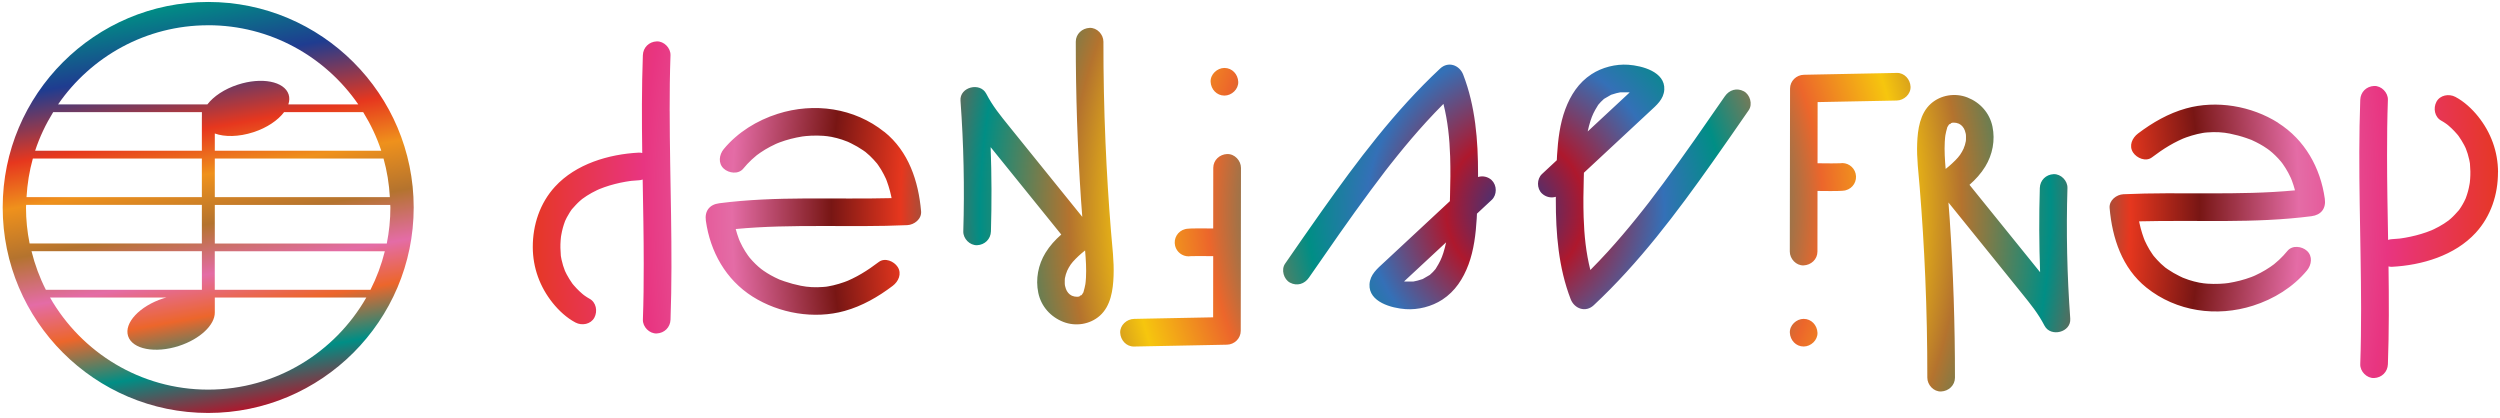
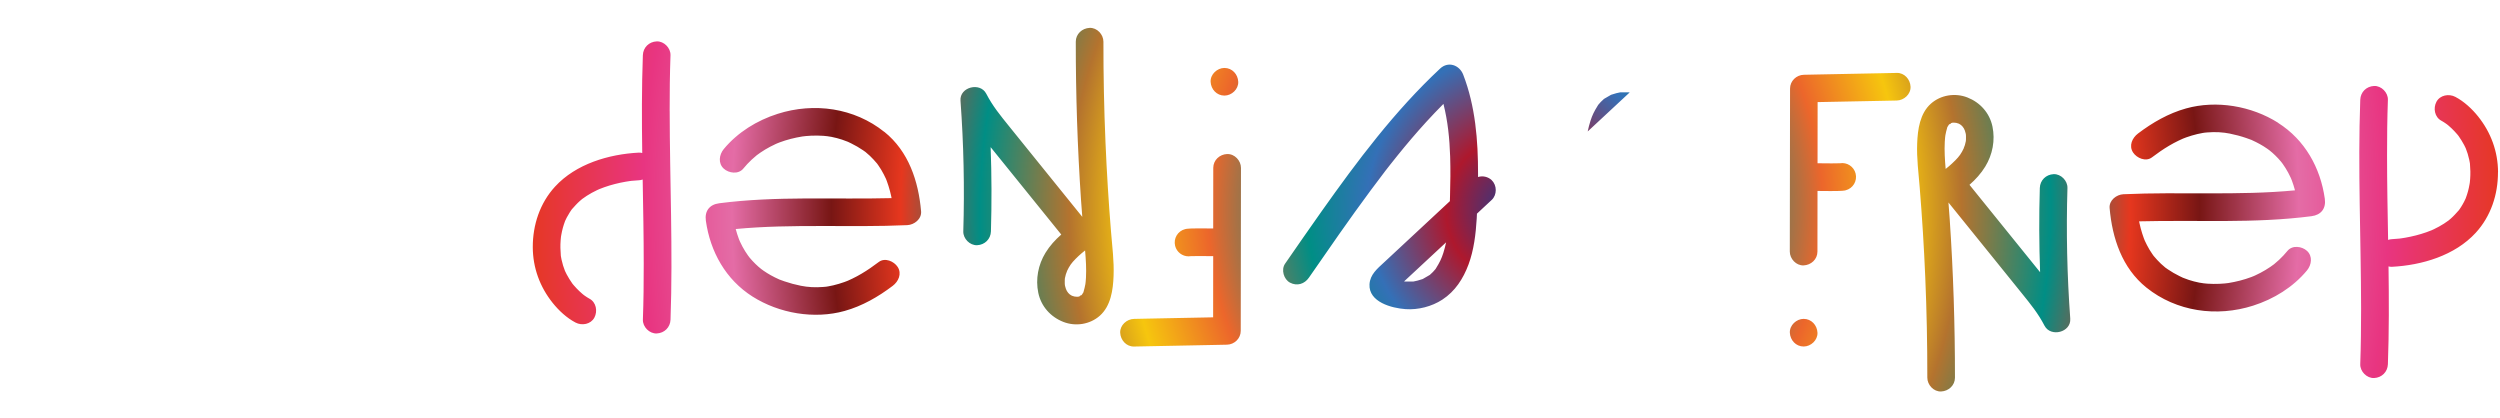
<svg xmlns="http://www.w3.org/2000/svg" id="Ebene_1" data-name="Ebene 1" viewBox="0 0 714.48 119.51">
  <defs>
    <style>
      .cls-1 {
        fill: url(#Unbenannter_Verlauf_182);
      }

      .cls-1, .cls-2, .cls-3 {
        stroke-width: 0px;
      }

      .cls-2 {
        fill: url(#Unbenannter_Verlauf_93);
      }

      .cls-3 {
        fill: #1d1d1b;
      }
    </style>
    <radialGradient id="Unbenannter_Verlauf_182" data-name="Unbenannter Verlauf 182" cx="433.09" cy="59.94" fx="433.09" fy="59.94" r="283.36" gradientTransform="translate(1.03 -10.34) rotate(.88) scale(1 1.06)" gradientUnits="userSpaceOnUse">
      <stop offset="0" stop-color="#1f3c90" />
      <stop offset=".07" stop-color="#ae182d" />
      <stop offset=".15" stop-color="#3470b7" />
      <stop offset=".21" stop-color="#008e85" />
      <stop offset=".31" stop-color="#ec662b" />
      <stop offset=".39" stop-color="#f6c60e" />
      <stop offset=".45" stop-color="#b4732e" />
      <stop offset=".54" stop-color="#008e85" />
      <stop offset=".62" stop-color="#e6371e" />
      <stop offset=".69" stop-color="#781614" />
      <stop offset=".79" stop-color="#e46ca6" />
      <stop offset=".88" stop-color="#e83581" />
      <stop offset="1" stop-color="#e6371e" />
    </radialGradient>
    <linearGradient id="Unbenannter_Verlauf_93" data-name="Unbenannter Verlauf 93" x1="69.7" y1="117.13" x2="49.3" y2="1.44" gradientUnits="userSpaceOnUse">
      <stop offset="0" stop-color="#ae182d" />
      <stop offset=".12" stop-color="#008e85" />
      <stop offset=".24" stop-color="#ec662b" />
      <stop offset=".34" stop-color="#e46ca6" />
      <stop offset=".46" stop-color="#b4732e" />
      <stop offset=".58" stop-color="#ef911c" />
      <stop offset=".69" stop-color="#e6371e" />
      <stop offset=".85" stop-color="#1f3c90" />
      <stop offset="1" stop-color="#008e85" />
    </linearGradient>
  </defs>
-   <path class="cls-1" d="m704.68,42.43s.03.09.05.13c-.01-.04-.03-.09-.05-.15,0,0,0,0,0,.01Zm9.22,6.78c.02,6.37-2.03,12.6-6.36,17.32-5.98,6.51-15.36,9.27-23.95,9.72-.34.02-.66-.03-.97-.11.13,9.32.16,18.64-.18,27.95-.08,2.21-1.75,3.85-3.95,3.95-2.08.09-4.02-1.88-3.95-3.95.19-5.31.24-10.61.24-15.92-.02-19.88-.96-39.77-.24-59.65.08-2.21,1.75-3.85,3.95-3.95,2.08-.09,4.02,1.88,3.95,3.95-.19,5.31-.25,10.61-.24,15.92,0,8.04.16,16.08.3,24.12.35-.11.72-.2,1.09-.21.69-.04,1.38-.09,2.07-.16.17-.02.34-.04.5-.06.42-.07.84-.13,1.26-.2,2.04-.36,4.07-.87,6.03-1.56.48-.17.94-.37,1.42-.54.01,0,.01,0,.03-.01.23-.1.45-.21.68-.31.99-.47,1.96-1,2.88-1.59.46-.3.91-.61,1.36-.94.02-.02.02-.02.04-.04.2-.17.4-.34.6-.51.83-.73,1.53-1.55,2.27-2.36.05-.07.11-.14.16-.22.16-.23.31-.46.46-.69.3-.48.59-.96.85-1.47.15-.3.28-.62.44-.91.02-.05.04-.1.06-.15.23-.62.44-1.25.62-1.9.19-.68.33-1.36.45-2.05.03-.16.05-.31.08-.47.04-.36.08-.72.1-1.08.11-1.42.07-2.83-.05-4.25,0-.03,0-.05,0-.07-.01-.09-.03-.18-.04-.27-.05-.3-.11-.59-.17-.89-.12-.57-.27-1.13-.44-1.69-.15-.48-.33-.95-.5-1.42.07.17.05.09-.05-.13-.02-.05-.03-.09-.05-.14.02.05.03.09.05.13-.02-.05-.04-.1-.07-.15-.13-.27-.26-.54-.4-.81-.47-.89-1-1.73-1.58-2.56,0,0-.04-.06-.08-.11-.11-.13-.21-.26-.32-.39-.26-.31-.54-.62-.82-.91-.52-.55-1.07-1.07-1.64-1.56-.08-.07-.28-.23-.44-.36-.12-.09-.25-.19-.32-.23-.42-.29-.85-.58-1.3-.82-1.95-1.03-2.38-3.58-1.42-5.4,1.03-1.94,3.57-2.38,5.4-1.42,2.5,1.31,4.78,3.43,6.53,5.62,3.65,4.56,5.66,10.03,5.68,15.9Zm-11.43-10.52c-.06-.08-.12-.16-.12-.16,0,0,.05.07.12.16Zm3.4,8.09c-.02-.21-.02-.15,0,0h0Zm-54.78-11.68c-7.63-4.83-17.63-6.54-26.34-4.11-5.02,1.4-9.6,4.04-13.73,7.17-1.64,1.24-2.67,3.46-1.42,5.4,1.05,1.62,3.64,2.75,5.4,1.42,1.58-1.19,3.2-2.33,4.9-3.33.87-.52,1.77-1,2.68-1.44.42-.2.84-.4,1.26-.58.05-.02.09-.03.15-.06.29-.11.58-.22.87-.33,1.01-.36,2.05-.67,3.09-.92.5-.12,1.01-.22,1.52-.31.18-.03.37-.06.56-.09.08,0,.74-.07.76-.07,2.39-.2,4.52-.06,6.47.33,1.59.32,3.17.74,4.71,1.27.41.14.81.29,1.21.44.11.04.18.07.23.08.04.02.09.04.15.07.78.36,1.55.73,2.3,1.15.71.4,1.4.82,2.07,1.29.22.15.44.32.66.48,0,.01.66.54.82.68.59.52,1.15,1.07,1.68,1.64.27.29.53.59.79.9.13.15.25.31.38.47-.62-.75.03.05.12.18.58.81,1.1,1.66,1.58,2.54.26.48.5.97.73,1.47.02.04.08.17.12.28.07.17.18.45.2.5.34.91.63,1.84.88,2.78-16.29,1.55-32.69.37-49.03,1.11-1.99.09-4.14,1.74-3.95,3.95.75,8.6,3.55,17.14,10.52,22.73,8.58,6.88,20.08,8.48,30.47,5.17,5.92-1.88,11.44-5.27,15.42-10.08,1.31-1.59,1.67-4.05,0-5.58-1.45-1.33-4.18-1.7-5.58,0-.75.91-1.55,1.78-2.42,2.58-.43.4-.87.77-1.32,1.15-.05.05-.08.07-.12.1-.02.01-.02.01-.04.03-.32.24-.65.48-.99.71-.9.62-1.84,1.18-2.81,1.69-.51.27-1.02.52-1.54.76-.09.04-.32.14-.43.19-.23.09-.45.18-.68.27-2.12.8-4.32,1.35-6.56,1.71-.12,0-.83.1-1.03.12-.49.04-.98.08-1.46.1-1.17.05-2.34.04-3.51-.04-.4-.03-.8-.07-1.2-.12.14,0-.9-.14-1.11-.18-1.01-.2-2.02-.46-2.99-.78-.51-.17-1.02-.37-1.52-.56-.1-.04-.17-.06-.23-.09-.06-.03-.13-.07-.24-.12-.22-.11-.45-.21-.67-.32-1.16-.57-2.28-1.21-3.34-1.94-.18-.13-.36-.26-.54-.38-.06-.04-.08-.06-.12-.08-.03-.03-.05-.05-.11-.09-.4-.34-.8-.68-1.19-1.04-.74-.69-1.4-1.44-2.05-2.2-.02-.03-.03-.03-.05-.05-.02-.03-.02-.03-.04-.07-.11-.16-.22-.31-.33-.47-.27-.39-.52-.78-.77-1.18-.52-.86-.96-1.75-1.39-2.66.02.06.04.11.08.19-.03-.07-.05-.13-.08-.2h0c-.07-.16-.19-.47-.09-.24-.06-.14-.11-.28-.17-.42-.17-.45-.32-.9-.46-1.35-.3-.96-.56-1.93-.77-2.91-.04-.18-.07-.37-.11-.55,16.43-.43,32.91.66,49.26-1.47,2.78-.36,4.2-2.22,3.81-5-1.24-8.84-5.7-16.83-13.33-21.66Zm-38.14,33.61c-.04-.11-.08-.19-.1-.24.03.08.06.16.09.24,0,0,0,0,0,0Zm-21.29,22.37c.29,3.9-5.6,5.39-7.36,1.99-1.83-3.54-4.03-6.2-6.42-9.17-2.56-3.17-5.12-6.34-7.68-9.51-4.45-5.51-8.9-11.01-13.35-16.52.12,1.59.26,3.18.36,4.78,1.02,15.07,1.51,30.17,1.5,45.28,0,2.21-1.81,3.85-3.95,3.95-2.13.1-3.95-1.88-3.95-3.95.01-9.58-.18-19.16-.59-28.74-.36-8.52-.89-17.03-1.58-25.53-.34-4.21-.9-8.46-.73-12.69.15-3.96.78-8.57,3.94-11.36,2.81-2.49,6.92-3.12,10.41-1.76,3.65,1.42,6.37,4.45,7.17,8.33.81,3.92.03,8-2.06,11.42-1.22,2-2.78,3.7-4.51,5.22,4.41,5.46,8.82,10.91,13.23,16.37,2.32,2.87,4.63,5.73,6.95,8.6-.29-8.02-.32-16.05-.08-24.07.07-2.21,1.76-3.85,3.95-3.95,2.09-.09,4.01,1.88,3.95,3.95-.38,12.46-.11,24.93.8,37.36Zm-31.95-55.78c-.1-.04-.15-.05,0,0h0Zm-1.73-.24c-.53,0-.23.02,0,0h0Zm.78,10.82c1.24-1.27,1.69-1.89,2.54-3.64-.34.7.21-.62.25-.78.1-.36.18-.72.26-1.08.01-.06.02-.09.02-.14.01-.15.03-.31.03-.46.01-.31.02-.61,0-.92,0-.15-.02-.3-.03-.45-.01-.05-.03-.14-.06-.3-.08-.26-.15-.52-.23-.79-.03-.03-.23-.54-.28-.62-.04-.08-.32-.43-.39-.55-.2-.18-.46-.41-.44-.43-.17-.1-.35-.21-.51-.32-.03-.02-.07-.04-.11-.06-.23-.08-.47-.16-.71-.22-.26-.07-1.14-.06-.19-.06-.29,0-.58,0-.87,0-.18.05-.35.1-.53.15.38-.08-.44.42-.31.22-.12.13-.25.26-.27.26-.09.14-.17.29-.26.43-.06.09-.1.15-.14.2-.01.06-.03.14-.06.25-.2.7-.38,1.39-.5,2.1-.02.15-.07.57-.08.66-.04.39-.06.79-.09,1.19-.14,2.58.03,5.17.25,7.75.07-.05.11-.08.13-.09.28-.22.55-.44.82-.67.6-.51,1.18-1.05,1.73-1.61Zm-16.68-25.04c-7.73.15-15.47.31-23.2.46-1.12.02-2.23.04-3.35.07-2.14.04-3.95,1.77-3.95,3.95-.02,15.53-.04,31.05-.07,46.58,0,2.07,1.82,4.04,3.95,3.95,2.14-.1,3.95-1.73,3.95-3.95,0-5.78.02-11.55.02-17.33,1.52.02,2.75.03,3.73.03,3.45,0,3.93-.12,4.29-.21,2.12-.53,3.4-2.67,2.87-4.79-.5-2.01-2.47-3.28-4.47-2.94-.74.05-3.47.04-6.41,0,0-5.83.02-11.65.02-17.48,6.42-.13,12.84-.25,19.26-.38,1.12-.02,2.23-.04,3.35-.07,2.06-.04,4.04-1.79,3.95-3.95-.09-2.1-1.74-3.99-3.95-3.95Zm-26.61,70.29c-2.07,0-4.04,1.82-3.95,3.95.1,2.14,1.73,3.95,3.95,3.95,2.07,0,4.04-1.82,3.95-3.95-.1-2.14-1.73-3.95-3.95-3.95Zm-353.97-13.67c-.02-.06-.04-.11-.06-.15.02.04.03.09.05.13,0,0,0,0,0,.02Zm29.89-45.76c.02,19.88.95,39.77.24,59.65-.08,2.21-1.75,3.85-3.95,3.95-2.08.09-4.02-1.88-3.95-3.95.19-5.31.25-10.61.24-15.92,0-8.04-.16-16.08-.3-24.12-.35.11-.72.2-1.09.21-.69.04-1.38.09-2.07.16-.17.02-.34.04-.5.06-.42.07-.84.13-1.26.2-2.05.36-4.07.87-6.03,1.56-.48.17-.94.37-1.42.54-.01,0-.01,0-.03.01-.23.1-.45.21-.68.31-.99.47-1.96,1-2.88,1.59-.46.3-.91.61-1.36.94-.02.02-.02.02-.04.04-.2.17-.4.34-.6.51-.83.73-1.53,1.55-2.27,2.36-.05.07-.11.14-.16.22-.16.23-.31.46-.46.69-.3.47-.59.96-.85,1.46-.15.3-.28.62-.44.91-.02.05-.04.1-.06.15-.23.62-.44,1.25-.62,1.9-.18.68-.33,1.36-.45,2.05-.03.16-.05.31-.08.47-.04.36-.08.72-.1,1.07-.11,1.42-.07,2.83.05,4.25,0,.03,0,.05,0,.07.01.09.03.18.04.27.05.3.11.59.17.89.12.57.27,1.13.44,1.69.15.48.33.95.5,1.42-.07-.17-.05-.09.05.13.02.05.03.09.05.14-.02-.05-.03-.09-.04-.12.02.05.04.1.07.15.13.27.26.54.4.81.47.89,1,1.73,1.58,2.56,0,0,.04.06.08.11.11.13.21.26.32.39.26.31.54.62.82.91.52.55,1.07,1.07,1.64,1.56.08.07.28.23.44.36.12.09.25.19.32.23.42.29.85.58,1.3.82,1.95,1.03,2.38,3.58,1.42,5.4-1.03,1.94-3.57,2.38-5.4,1.42-2.5-1.31-4.78-3.43-6.53-5.62-3.65-4.56-5.66-10.03-5.68-15.9-.02-6.37,2.03-12.6,6.36-17.32,5.98-6.51,15.36-9.27,23.95-9.72.34-.02.66.03.97.11-.13-9.32-.16-18.63.18-27.95.08-2.21,1.75-3.85,3.95-3.95,2.08-.09,4.02,1.88,3.95,3.95-.19,5.31-.25,10.61-.24,15.92Zm-27.69,49.48c.06.08.12.16.12.16,0,0-.05-.07-.12-.16Zm-3.4-8.09c.02.21.02.15,0,0h0Zm92.43-35.39c-8.58-6.88-20.08-8.48-30.47-5.17-5.92,1.88-11.44,5.27-15.42,10.08-1.31,1.59-1.67,4.05,0,5.58,1.45,1.33,4.18,1.7,5.58,0,.75-.91,1.55-1.78,2.42-2.58.43-.4.87-.77,1.32-1.15.06-.05.08-.07.12-.1.02-.01.02-.01.04-.03.32-.24.65-.48.99-.71.9-.62,1.84-1.18,2.81-1.69.51-.27,1.02-.52,1.54-.76.09-.04.32-.14.43-.19.23-.09.45-.18.68-.27,2.12-.8,4.32-1.35,6.56-1.71.12,0,.83-.1,1.03-.12.49-.04.98-.08,1.46-.1,1.17-.05,2.34-.04,3.51.04.4.03.8.07,1.2.12-.14,0,.9.14,1.11.18,1.01.2,2.02.46,2.99.78.51.17,1.02.36,1.52.56.1.04.17.06.23.09.06.03.13.07.24.12.22.11.45.21.67.32,1.16.57,2.28,1.21,3.34,1.94.18.13.36.26.54.38.06.04.08.06.12.08.03.03.05.05.11.09.4.34.8.68,1.19,1.04.74.69,1.4,1.44,2.05,2.2.02.03.03.03.05.05.02.03.02.03.04.07.11.16.22.31.33.47.27.39.52.78.77,1.18.52.86.96,1.75,1.39,2.66-.02-.06-.04-.12-.08-.19.03.07.05.13.08.2,0,0,0,0,0,0,.07.15.18.47.09.23.06.14.11.28.16.42.17.45.32.9.46,1.35.3.96.56,1.93.77,2.91.04.18.07.37.1.55-16.43.43-32.91-.66-49.26,1.47-2.78.36-4.2,2.22-3.81,5,1.24,8.84,5.7,16.83,13.33,21.66,7.63,4.83,17.63,6.54,26.34,4.11,5.02-1.4,9.6-4.04,13.73-7.17,1.64-1.24,2.67-3.46,1.42-5.4-1.05-1.62-3.64-2.75-5.4-1.42-1.58,1.19-3.2,2.33-4.9,3.33-.87.52-1.77,1-2.68,1.44-.42.2-.84.4-1.26.58-.05.02-.09.03-.15.06-.29.11-.58.22-.87.33-1.01.36-2.05.67-3.09.92-.5.12-1.01.22-1.52.31-.18.03-.37.06-.56.09-.08,0-.74.07-.76.07-2.39.2-4.52.06-6.47-.33-1.59-.32-3.17-.74-4.71-1.27-.41-.14-.81-.29-1.21-.44-.1-.04-.18-.07-.23-.08-.04-.02-.09-.04-.15-.07-.78-.35-1.55-.73-2.3-1.15-.71-.4-1.4-.82-2.07-1.29-.22-.15-.44-.32-.66-.48,0-.01-.66-.54-.82-.68-.59-.52-1.15-1.07-1.68-1.64-.27-.29-.53-.59-.79-.9-.13-.15-.25-.31-.38-.47.62.75-.03-.05-.12-.18-.58-.81-1.1-1.66-1.58-2.54-.26-.48-.5-.97-.73-1.47-.02-.04-.08-.17-.12-.28-.07-.17-.18-.45-.2-.5-.34-.91-.63-1.84-.88-2.78,16.29-1.55,32.69-.37,49.03-1.11,1.99-.09,4.14-1.74,3.95-3.95-.75-8.6-3.55-17.14-10.52-22.73Zm.49,13.45c.04.11.08.19.1.24-.03-.08-.06-.16-.09-.24,0,0,0,0,0,0Zm64.3,15.04c.34,4.21.9,8.46.73,12.69-.15,3.96-.78,8.57-3.94,11.36-2.81,2.49-6.92,3.12-10.41,1.76-3.64-1.42-6.37-4.45-7.17-8.33-.81-3.92-.03-8,2.06-11.42,1.22-2,2.78-3.7,4.51-5.22-4.41-5.46-8.82-10.91-13.23-16.37-2.32-2.87-4.63-5.73-6.95-8.6.29,8.02.32,16.05.08,24.07-.07,2.21-1.76,3.85-3.95,3.95-2.09.09-4.01-1.88-3.95-3.95.38-12.46.11-24.93-.8-37.36-.29-3.9,5.6-5.39,7.36-1.99,1.83,3.54,4.03,6.2,6.42,9.17,2.56,3.17,5.12,6.34,7.68,9.51,4.45,5.51,8.9,11.01,13.35,16.52-.12-1.59-.26-3.18-.36-4.78-1.02-15.07-1.51-30.17-1.5-45.28,0-2.21,1.81-3.85,3.95-3.95,2.13-.1,3.95,1.88,3.95,3.95-.01,9.58.18,19.16.59,28.74.36,8.52.89,17.03,1.58,25.53Zm-11.06,18.37c.1.04.15.05,0,0h0Zm1.73.24c.53,0,.23-.02,0,0h0Zm1.89-13.19c-.07.05-.11.08-.13.09-.28.22-.55.44-.82.67-.6.51-1.18,1.05-1.73,1.61-1.24,1.27-1.69,1.89-2.54,3.64.34-.7-.21.62-.25.78-.1.36-.18.72-.26,1.08-.01.06-.02.09-.02.14-.01.15-.03.31-.03.46-.01.31-.02.61,0,.92,0,.15.02.3.03.45.01.05.03.14.06.3.08.26.15.52.23.79.03.03.23.54.28.62.04.08.32.43.39.55.2.18.46.41.44.43.17.11.35.21.51.32.03.02.07.04.11.06.23.08.47.16.71.22.26.07,1.14.06.19.06.29,0,.58,0,.87,0,.18-.05.35-.1.53-.15-.38.08.44-.42.31-.21.12-.13.25-.26.27-.26.09-.14.17-.29.26-.43.06-.09.1-.15.14-.2.01-.06.03-.14.06-.25.2-.7.38-1.39.5-2.1.02-.15.07-.57.08-.66.04-.39.06-.79.09-1.19.14-2.58-.03-5.17-.25-7.75Zm40.61-27.59c-2.14.1-3.94,1.73-3.95,3.95,0,5.78-.02,11.55-.02,17.33-6.88-.1-7.55.06-8.01.18-2.12.53-3.4,2.67-2.87,4.79.45,1.79,2.06,2.99,3.83,2.99.21,0,.43-.02.64-.05.74-.05,3.47-.04,6.41,0,0,5.83-.02,11.65-.02,17.48-6.42.13-12.84.25-19.26.38-1.12.02-2.23.04-3.35.07-2.06.04-4.04,1.79-3.95,3.95.09,2.1,1.74,3.99,3.95,3.95,7.73-.15,15.47-.31,23.2-.46,1.12-.02,2.23-.04,3.35-.07,2.14-.04,3.95-1.77,3.95-3.95.02-15.53.04-31.05.07-46.58,0-2.07-1.82-4.04-3.95-3.95Zm75.64,7.52c1.53,1.41,1.52,4.17,0,5.58-1.41,1.31-2.82,2.63-4.23,3.94-.03.48-.04.95-.07,1.43-.27,4.42-.8,8.95-2.35,13.12-1.51,4.05-3.82,7.64-7.48,10.03-3.02,1.97-6.91,2.96-10.51,2.71-3.95-.28-10.57-2.01-10.3-7.09.15-2.79,2.25-4.5,4.14-6.25,1.68-1.56,3.36-3.13,5.05-4.7,4.59-4.27,9.19-8.55,13.78-12.82.01-.48.03-.95.04-1.42.11-3.76.16-7.53.04-11.3-.17-5.24-.68-10.15-1.92-15.08-1.71,1.72-3.38,3.48-5.02,5.27-2.8,3.08-5.5,6.25-8.11,9.49-.71.87-1.4,1.75-2.1,2.63-.31.4-.62.79-.93,1.19-.16.2-.31.4-.47.6-.04.05-.05.06-.07.09-.04.05-.07.1-.13.18-1.35,1.77-2.69,3.54-4.01,5.33-6.05,8.17-11.83,16.53-17.61,24.89-1.26,1.82-3.39,2.48-5.4,1.42-1.79-.94-2.59-3.7-1.42-5.4,3.45-4.99,6.91-9.98,10.42-14.94,10.23-14.45,20.92-28.72,33.9-40.84,2.32-2.17,5.53-1.02,6.6,1.74,3.48,9.01,4.26,18.82,4.24,28.4,0,.28,0,.56,0,.85,1.34-.41,2.82-.11,3.95.93Zm-13.06,17.73c-2.38,2.21-4.75,4.42-7.13,6.63-1.56,1.45-3.12,2.91-4.69,4.36-.06.05-.11.1-.17.15.03,0,.05.01.08.02.05.01.09.02.13.03.05,0,.11,0,.19,0,.69,0,1.37,0,2.06,0,.07,0,.13,0,.18,0,.04,0,.08-.02.14-.03.34-.07.67-.13,1.01-.22.45-.11.88-.27,1.32-.4.07-.02.13-.04.17-.05.04-.02.09-.05.15-.08.61-.32,1.19-.66,1.78-1.03.07-.05.11-.07.16-.09.04-.04.07-.07.13-.13.25-.24.51-.46.75-.71.22-.23.44-.47.64-.72.05-.07.09-.1.11-.13.04-.06.08-.13.14-.23,1.06-1.71,1.54-2.7,2.07-4.34.32-.99.57-2,.79-3.02Zm86.53-37.82c-3.45,4.99-6.91,9.98-10.42,14.94-10.23,14.45-20.92,28.72-33.9,40.84-2.32,2.17-5.53,1.02-6.6-1.74-3.48-9.01-4.26-18.82-4.24-28.4,0-.28,0-.56,0-.85-1.34.41-2.82.11-3.95-.93-1.53-1.41-1.52-4.17,0-5.58,1.41-1.31,2.82-2.63,4.23-3.94.03-.48.04-.95.07-1.43.27-4.42.8-8.95,2.35-13.12,1.51-4.05,3.82-7.64,7.49-10.03,3.02-1.97,6.91-2.96,10.51-2.71,3.95.28,10.57,2.01,10.3,7.09-.15,2.79-2.25,4.5-4.14,6.25-1.68,1.56-3.37,3.13-5.05,4.7-4.59,4.27-9.19,8.55-13.78,12.82-.01.48-.03.95-.04,1.42-.11,3.76-.16,7.53-.04,11.3.17,5.24.68,10.15,1.92,15.08,1.71-1.72,3.38-3.48,5.02-5.27,2.8-3.08,5.5-6.25,8.11-9.49.71-.87,1.4-1.75,2.1-2.63.31-.4.62-.79.93-1.19.16-.2.31-.4.47-.6.04-.05.05-.07.07-.09.04-.05.07-.09.13-.17,1.35-1.77,2.69-3.54,4.01-5.33,6.05-8.17,11.83-16.53,17.61-24.89,1.26-1.82,3.39-2.48,5.4-1.42,1.79.94,2.59,3.7,1.42,5.4Zm-46.05,6.12c2.38-2.21,4.75-4.42,7.13-6.63,1.56-1.45,3.12-2.91,4.69-4.36.06-.05.11-.1.17-.15-.03,0-.05-.01-.08-.02-.05-.01-.09-.02-.13-.03-.05,0-.11,0-.19,0-.69,0-1.37,0-2.06,0-.07,0-.13,0-.18,0-.04,0-.08.02-.14.03-.34.07-.68.13-1.01.22-.45.11-.88.27-1.32.4-.07.02-.13.04-.17.05-.04.02-.09.05-.15.08-.61.32-1.19.66-1.78,1.03-.07.05-.11.07-.15.09-.04.04-.07.07-.13.13-.25.24-.51.46-.75.71-.22.23-.44.47-.64.72-.05.07-.09.1-.11.13-.04.06-.08.13-.14.23-1.06,1.71-1.54,2.7-2.07,4.33-.32.99-.57,2-.79,3.02Zm-103.82-10.25c2.07,0,4.04-1.82,3.95-3.95-.1-2.14-1.73-3.95-3.95-3.95-2.07,0-4.04,1.82-3.95,3.95.1,2.14,1.73,3.95,3.95,3.95Z" />
-   <path class="cls-2" d="m59.5.56C27.11.56.77,26.9.77,59.29s26.35,58.73,58.73,58.73,58.73-26.35,58.73-58.73S91.88.56,59.5.56Zm52.07,58.73c0,3.52-.36,6.97-1.03,10.3h-49.15v-11.03h50.14c0,.25.04.49.04.73ZM13.11,82.83c-1.77-3.47-3.14-7.16-4.1-11.03h48.69v11.03H13.11Zm95.84-39.75h-47.56v-4.93c2.79,1.03,6.84.99,11.01-.36,3.93-1.27,7.05-3.43,8.79-5.74h22.61c2.12,3.44,3.88,7.12,5.16,11.03Zm-51.26-9.57v9.57H10.04c1.28-3.91,3.04-7.59,5.16-11.03h42.5v1.46Zm0,11.79v11.03H7.58c.22-3.8.82-7.49,1.81-11.03h48.31Zm0,13.25v11.03H8.46c-.67-3.33-1.03-6.77-1.03-10.3,0-.25.03-.49.04-.73h50.23Zm3.7,13.25h48.59c-.96,3.86-2.34,7.56-4.11,11.03h-44.49v-11.03Zm0-15.47v-11.03h48.22c.99,3.54,1.6,7.23,1.81,11.03h-50.03Zm-1.9-49.12c17.78,0,33.5,8.98,42.9,22.62h-19.98c.32-.97.37-1.93.08-2.83-1.22-3.76-7.72-5.02-14.51-2.81-3.87,1.25-6.96,3.37-8.71,5.64H16.6C26,16.19,41.71,7.22,59.5,7.22Zm0,104.14c-19.34,0-36.21-10.62-45.19-26.31h33.23c-.28.08-.55.13-.82.22-6.8,2.2-11.32,7.04-10.1,10.79,1.22,3.76,7.72,5.02,14.51,2.82,6.09-1.97,10.32-6.05,10.27-9.58v-4.25h43.3c-8.98,15.69-25.86,26.31-45.19,26.31Z" />
-   <path class="cls-3" d="m372.97.04h0l.04.02s-.02,0-.03-.01c0,0,0,0,0,0h0Z" />
+   <path class="cls-1" d="m704.68,42.43s.03.09.05.13c-.01-.04-.03-.09-.05-.15,0,0,0,0,0,.01Zm9.22,6.78c.02,6.37-2.03,12.6-6.36,17.32-5.98,6.51-15.36,9.27-23.95,9.72-.34.02-.66-.03-.97-.11.13,9.32.16,18.64-.18,27.95-.08,2.21-1.75,3.85-3.95,3.95-2.08.09-4.02-1.88-3.95-3.95.19-5.31.24-10.61.24-15.92-.02-19.88-.96-39.77-.24-59.65.08-2.21,1.75-3.85,3.95-3.95,2.08-.09,4.02,1.88,3.95,3.95-.19,5.31-.25,10.61-.24,15.92,0,8.04.16,16.08.3,24.12.35-.11.72-.2,1.09-.21.69-.04,1.38-.09,2.07-.16.17-.02.34-.04.5-.06.42-.07.84-.13,1.26-.2,2.04-.36,4.07-.87,6.03-1.56.48-.17.94-.37,1.42-.54.01,0,.01,0,.03-.01.23-.1.45-.21.68-.31.99-.47,1.96-1,2.88-1.59.46-.3.91-.61,1.36-.94.02-.02.02-.02.04-.04.2-.17.4-.34.6-.51.83-.73,1.53-1.55,2.27-2.36.05-.07.11-.14.16-.22.16-.23.31-.46.46-.69.3-.48.59-.96.85-1.47.15-.3.28-.62.44-.91.02-.05.04-.1.06-.15.23-.62.44-1.25.62-1.9.19-.68.33-1.36.45-2.05.03-.16.05-.31.08-.47.04-.36.08-.72.1-1.08.11-1.42.07-2.83-.05-4.25,0-.03,0-.05,0-.07-.01-.09-.03-.18-.04-.27-.05-.3-.11-.59-.17-.89-.12-.57-.27-1.13-.44-1.69-.15-.48-.33-.95-.5-1.42.07.17.05.09-.05-.13-.02-.05-.03-.09-.05-.14.02.05.03.09.05.13-.02-.05-.04-.1-.07-.15-.13-.27-.26-.54-.4-.81-.47-.89-1-1.73-1.58-2.56,0,0-.04-.06-.08-.11-.11-.13-.21-.26-.32-.39-.26-.31-.54-.62-.82-.91-.52-.55-1.07-1.07-1.64-1.56-.08-.07-.28-.23-.44-.36-.12-.09-.25-.19-.32-.23-.42-.29-.85-.58-1.3-.82-1.95-1.03-2.38-3.58-1.42-5.4,1.03-1.94,3.57-2.38,5.4-1.42,2.5,1.31,4.78,3.43,6.53,5.62,3.65,4.56,5.66,10.03,5.68,15.9Zm-11.43-10.52c-.06-.08-.12-.16-.12-.16,0,0,.05.07.12.16Zm3.4,8.09c-.02-.21-.02-.15,0,0h0Zm-54.78-11.68c-7.63-4.83-17.63-6.54-26.34-4.11-5.02,1.4-9.6,4.04-13.73,7.17-1.64,1.24-2.67,3.46-1.42,5.4,1.05,1.62,3.64,2.75,5.4,1.42,1.58-1.19,3.2-2.33,4.9-3.33.87-.52,1.77-1,2.68-1.44.42-.2.84-.4,1.26-.58.05-.02.09-.03.15-.06.29-.11.58-.22.87-.33,1.01-.36,2.05-.67,3.09-.92.5-.12,1.01-.22,1.52-.31.18-.03.37-.06.56-.09.08,0,.74-.07.76-.07,2.39-.2,4.52-.06,6.47.33,1.59.32,3.17.74,4.71,1.27.41.14.81.29,1.21.44.11.04.18.07.23.08.04.02.09.04.15.07.78.36,1.55.73,2.3,1.15.71.4,1.4.82,2.07,1.29.22.15.44.32.66.48,0,.01.66.54.82.68.59.52,1.15,1.07,1.68,1.64.27.29.53.59.79.9.13.15.25.31.38.47-.62-.75.03.05.12.18.58.81,1.1,1.66,1.58,2.54.26.48.5.97.73,1.47.02.04.08.17.12.28.07.17.18.45.2.5.34.91.63,1.84.88,2.78-16.29,1.55-32.69.37-49.03,1.11-1.99.09-4.14,1.74-3.95,3.95.75,8.6,3.55,17.14,10.52,22.73,8.58,6.88,20.08,8.48,30.47,5.17,5.92-1.88,11.44-5.27,15.42-10.08,1.31-1.59,1.67-4.05,0-5.58-1.45-1.33-4.18-1.7-5.58,0-.75.91-1.55,1.78-2.42,2.58-.43.4-.87.77-1.32,1.15-.05.05-.08.07-.12.1-.02.01-.02.01-.04.03-.32.24-.65.48-.99.71-.9.62-1.84,1.18-2.81,1.69-.51.27-1.02.52-1.54.76-.09.04-.32.14-.43.19-.23.09-.45.18-.68.27-2.12.8-4.32,1.35-6.56,1.71-.12,0-.83.1-1.03.12-.49.04-.98.08-1.46.1-1.17.05-2.34.04-3.51-.04-.4-.03-.8-.07-1.2-.12.14,0-.9-.14-1.11-.18-1.01-.2-2.02-.46-2.99-.78-.51-.17-1.02-.37-1.52-.56-.1-.04-.17-.06-.23-.09-.06-.03-.13-.07-.24-.12-.22-.11-.45-.21-.67-.32-1.16-.57-2.28-1.21-3.34-1.94-.18-.13-.36-.26-.54-.38-.06-.04-.08-.06-.12-.08-.03-.03-.05-.05-.11-.09-.4-.34-.8-.68-1.19-1.04-.74-.69-1.4-1.44-2.05-2.2-.02-.03-.03-.03-.05-.05-.02-.03-.02-.03-.04-.07-.11-.16-.22-.31-.33-.47-.27-.39-.52-.78-.77-1.18-.52-.86-.96-1.75-1.39-2.66.02.06.04.11.08.19-.03-.07-.05-.13-.08-.2h0c-.07-.16-.19-.47-.09-.24-.06-.14-.11-.28-.17-.42-.17-.45-.32-.9-.46-1.35-.3-.96-.56-1.93-.77-2.91-.04-.18-.07-.37-.11-.55,16.43-.43,32.91.66,49.26-1.47,2.78-.36,4.2-2.22,3.81-5-1.24-8.84-5.7-16.83-13.33-21.66Zm-38.14,33.61c-.04-.11-.08-.19-.1-.24.03.08.06.16.09.24,0,0,0,0,0,0Zm-21.29,22.37c.29,3.9-5.6,5.39-7.36,1.99-1.83-3.54-4.03-6.2-6.42-9.17-2.56-3.17-5.12-6.34-7.68-9.51-4.45-5.51-8.9-11.01-13.35-16.52.12,1.59.26,3.18.36,4.78,1.02,15.07,1.51,30.17,1.5,45.28,0,2.21-1.81,3.85-3.95,3.95-2.13.1-3.95-1.88-3.95-3.95.01-9.58-.18-19.16-.59-28.74-.36-8.52-.89-17.03-1.58-25.53-.34-4.21-.9-8.46-.73-12.69.15-3.96.78-8.57,3.94-11.36,2.81-2.49,6.92-3.12,10.41-1.76,3.65,1.42,6.37,4.45,7.17,8.33.81,3.92.03,8-2.06,11.42-1.22,2-2.78,3.7-4.51,5.22,4.41,5.46,8.82,10.91,13.23,16.37,2.32,2.87,4.63,5.73,6.95,8.6-.29-8.02-.32-16.05-.08-24.07.07-2.21,1.76-3.85,3.95-3.95,2.09-.09,4.01,1.88,3.95,3.95-.38,12.46-.11,24.93.8,37.36Zm-31.95-55.78c-.1-.04-.15-.05,0,0h0Zm-1.73-.24c-.53,0-.23.02,0,0h0Zm.78,10.82c1.24-1.27,1.69-1.89,2.54-3.64-.34.7.21-.62.25-.78.1-.36.18-.72.26-1.08.01-.06.02-.09.02-.14.01-.15.03-.31.03-.46.01-.31.02-.61,0-.92,0-.15-.02-.3-.03-.45-.01-.05-.03-.14-.06-.3-.08-.26-.15-.52-.23-.79-.03-.03-.23-.54-.28-.62-.04-.08-.32-.43-.39-.55-.2-.18-.46-.41-.44-.43-.17-.1-.35-.21-.51-.32-.03-.02-.07-.04-.11-.06-.23-.08-.47-.16-.71-.22-.26-.07-1.14-.06-.19-.06-.29,0-.58,0-.87,0-.18.05-.35.1-.53.15.38-.08-.44.42-.31.22-.12.13-.25.26-.27.26-.09.14-.17.29-.26.43-.06.09-.1.15-.14.2-.01.06-.03.14-.06.25-.2.7-.38,1.39-.5,2.1-.02.15-.07.57-.08.66-.04.39-.06.79-.09,1.19-.14,2.58.03,5.17.25,7.75.07-.05.11-.08.13-.09.28-.22.55-.44.82-.67.6-.51,1.18-1.05,1.73-1.61Zm-16.68-25.04c-7.73.15-15.47.31-23.2.46-1.12.02-2.23.04-3.35.07-2.14.04-3.95,1.77-3.95,3.95-.02,15.53-.04,31.05-.07,46.58,0,2.07,1.82,4.04,3.95,3.95,2.14-.1,3.95-1.73,3.95-3.95,0-5.78.02-11.55.02-17.33,1.52.02,2.75.03,3.73.03,3.45,0,3.93-.12,4.29-.21,2.12-.53,3.4-2.67,2.87-4.79-.5-2.01-2.47-3.28-4.47-2.94-.74.05-3.47.04-6.41,0,0-5.83.02-11.65.02-17.48,6.42-.13,12.84-.25,19.26-.38,1.12-.02,2.23-.04,3.35-.07,2.06-.04,4.04-1.79,3.95-3.95-.09-2.1-1.74-3.99-3.95-3.95Zm-26.61,70.29c-2.07,0-4.04,1.82-3.95,3.95.1,2.14,1.73,3.95,3.95,3.95,2.07,0,4.04-1.82,3.95-3.95-.1-2.14-1.73-3.95-3.95-3.95Zm-353.97-13.67c-.02-.06-.04-.11-.06-.15.02.04.03.09.05.13,0,0,0,0,0,.02Zm29.89-45.76c.02,19.88.95,39.77.24,59.65-.08,2.21-1.75,3.85-3.95,3.95-2.08.09-4.02-1.88-3.95-3.95.19-5.31.25-10.61.24-15.92,0-8.04-.16-16.08-.3-24.12-.35.11-.72.2-1.09.21-.69.04-1.38.09-2.07.16-.17.02-.34.04-.5.06-.42.07-.84.13-1.26.2-2.05.36-4.07.87-6.03,1.56-.48.17-.94.37-1.42.54-.01,0-.01,0-.03.01-.23.1-.45.21-.68.31-.99.47-1.96,1-2.88,1.59-.46.3-.91.61-1.36.94-.02.02-.02.02-.04.04-.2.17-.4.34-.6.51-.83.73-1.53,1.55-2.27,2.36-.05.07-.11.14-.16.22-.16.23-.31.46-.46.69-.3.47-.59.96-.85,1.46-.15.3-.28.62-.44.91-.02.05-.04.1-.06.15-.23.62-.44,1.25-.62,1.9-.18.68-.33,1.36-.45,2.05-.03.16-.05.31-.08.47-.04.36-.08.72-.1,1.07-.11,1.42-.07,2.83.05,4.25,0,.03,0,.05,0,.07.01.09.03.18.04.27.05.3.11.59.17.89.12.57.27,1.13.44,1.69.15.48.33.95.5,1.42-.07-.17-.05-.09.05.13.02.05.03.09.05.14-.02-.05-.03-.09-.04-.12.02.05.04.1.07.15.13.27.26.54.4.81.47.89,1,1.73,1.58,2.56,0,0,.04.06.08.11.11.13.21.26.32.39.26.31.54.62.82.91.52.55,1.07,1.07,1.64,1.56.08.07.28.23.44.36.12.09.25.19.32.23.42.29.85.58,1.3.82,1.95,1.03,2.38,3.58,1.42,5.4-1.03,1.94-3.57,2.38-5.4,1.42-2.5-1.31-4.78-3.43-6.53-5.62-3.65-4.56-5.66-10.03-5.68-15.9-.02-6.37,2.03-12.6,6.36-17.32,5.98-6.51,15.36-9.27,23.95-9.72.34-.02.66.03.97.11-.13-9.32-.16-18.63.18-27.95.08-2.21,1.75-3.85,3.95-3.95,2.08-.09,4.02,1.88,3.95,3.95-.19,5.31-.25,10.61-.24,15.92Zm-27.69,49.48c.06.08.12.16.12.16,0,0-.05-.07-.12-.16Zm-3.4-8.09c.02.21.02.15,0,0h0Zm92.43-35.39c-8.58-6.88-20.08-8.48-30.47-5.17-5.92,1.88-11.44,5.27-15.42,10.08-1.31,1.59-1.67,4.05,0,5.58,1.45,1.33,4.18,1.7,5.58,0,.75-.91,1.55-1.78,2.42-2.58.43-.4.87-.77,1.32-1.15.06-.05.08-.07.12-.1.02-.01.02-.01.04-.03.32-.24.65-.48.99-.71.9-.62,1.84-1.18,2.81-1.69.51-.27,1.02-.52,1.54-.76.09-.04.32-.14.43-.19.23-.09.45-.18.68-.27,2.12-.8,4.32-1.35,6.56-1.71.12,0,.83-.1,1.03-.12.49-.04.98-.08,1.46-.1,1.17-.05,2.34-.04,3.51.04.4.03.8.07,1.2.12-.14,0,.9.14,1.11.18,1.01.2,2.02.46,2.99.78.51.17,1.02.36,1.52.56.1.04.17.06.23.09.06.03.13.07.24.12.22.11.45.21.67.32,1.16.57,2.28,1.21,3.34,1.94.18.13.36.26.54.38.06.04.08.06.12.08.03.03.05.05.11.09.4.34.8.68,1.19,1.04.74.69,1.4,1.44,2.05,2.2.02.03.03.03.05.05.02.03.02.03.04.07.11.16.22.31.33.47.27.39.52.78.77,1.18.52.86.96,1.75,1.39,2.66-.02-.06-.04-.12-.08-.19.03.07.05.13.08.2,0,0,0,0,0,0,.07.15.18.47.09.23.06.14.11.28.16.42.17.45.32.9.46,1.35.3.96.56,1.93.77,2.91.04.18.07.37.1.55-16.43.43-32.91-.66-49.26,1.47-2.78.36-4.2,2.22-3.81,5,1.24,8.84,5.7,16.83,13.33,21.66,7.63,4.83,17.63,6.54,26.34,4.11,5.02-1.4,9.6-4.04,13.73-7.17,1.64-1.24,2.67-3.46,1.42-5.4-1.05-1.62-3.64-2.75-5.4-1.42-1.58,1.19-3.2,2.33-4.9,3.33-.87.52-1.77,1-2.68,1.44-.42.2-.84.4-1.26.58-.05.02-.09.03-.15.06-.29.11-.58.22-.87.33-1.01.36-2.05.67-3.09.92-.5.12-1.01.22-1.52.31-.18.03-.37.06-.56.09-.08,0-.74.07-.76.07-2.39.2-4.52.06-6.47-.33-1.59-.32-3.17-.74-4.71-1.27-.41-.14-.81-.29-1.21-.44-.1-.04-.18-.07-.23-.08-.04-.02-.09-.04-.15-.07-.78-.35-1.55-.73-2.3-1.15-.71-.4-1.4-.82-2.07-1.29-.22-.15-.44-.32-.66-.48,0-.01-.66-.54-.82-.68-.59-.52-1.15-1.07-1.68-1.64-.27-.29-.53-.59-.79-.9-.13-.15-.25-.31-.38-.47.62.75-.03-.05-.12-.18-.58-.81-1.1-1.66-1.58-2.54-.26-.48-.5-.97-.73-1.47-.02-.04-.08-.17-.12-.28-.07-.17-.18-.45-.2-.5-.34-.91-.63-1.84-.88-2.78,16.29-1.55,32.69-.37,49.03-1.11,1.99-.09,4.14-1.74,3.95-3.95-.75-8.6-3.55-17.14-10.52-22.73Zm.49,13.45c.04.11.08.19.1.24-.03-.08-.06-.16-.09-.24,0,0,0,0,0,0Zm64.3,15.04c.34,4.21.9,8.46.73,12.69-.15,3.96-.78,8.57-3.94,11.36-2.81,2.49-6.92,3.12-10.41,1.76-3.64-1.42-6.37-4.45-7.17-8.33-.81-3.92-.03-8,2.06-11.42,1.22-2,2.78-3.7,4.51-5.22-4.41-5.46-8.82-10.91-13.23-16.37-2.32-2.87-4.63-5.73-6.95-8.6.29,8.02.32,16.05.08,24.07-.07,2.21-1.76,3.85-3.95,3.95-2.09.09-4.01-1.88-3.95-3.95.38-12.46.11-24.93-.8-37.36-.29-3.9,5.6-5.39,7.36-1.99,1.83,3.54,4.03,6.2,6.42,9.17,2.56,3.17,5.12,6.34,7.68,9.51,4.45,5.51,8.9,11.01,13.35,16.52-.12-1.59-.26-3.18-.36-4.78-1.02-15.07-1.51-30.17-1.5-45.28,0-2.21,1.81-3.85,3.95-3.95,2.13-.1,3.95,1.88,3.95,3.95-.01,9.58.18,19.16.59,28.74.36,8.52.89,17.03,1.58,25.53Zm-11.06,18.37c.1.04.15.05,0,0h0Zm1.73.24c.53,0,.23-.02,0,0h0Zm1.89-13.19c-.07.05-.11.08-.13.09-.28.22-.55.44-.82.67-.6.51-1.18,1.05-1.73,1.61-1.24,1.27-1.69,1.89-2.54,3.64.34-.7-.21.62-.25.78-.1.36-.18.72-.26,1.08-.01.06-.02.09-.02.14-.01.15-.03.31-.03.46-.01.31-.02.61,0,.92,0,.15.02.3.03.45.01.05.03.14.06.3.08.26.15.52.23.79.03.03.23.54.28.62.04.08.32.43.39.55.2.18.46.41.44.43.17.11.35.21.51.32.03.02.07.04.11.06.23.08.47.16.71.22.26.07,1.14.06.19.06.29,0,.58,0,.87,0,.18-.05.35-.1.53-.15-.38.08.44-.42.31-.21.12-.13.25-.26.27-.26.09-.14.17-.29.26-.43.06-.09.1-.15.14-.2.01-.06.03-.14.06-.25.2-.7.38-1.39.5-2.1.02-.15.07-.57.08-.66.04-.39.06-.79.09-1.19.14-2.58-.03-5.17-.25-7.75Zm40.61-27.59c-2.14.1-3.94,1.73-3.95,3.95,0,5.78-.02,11.55-.02,17.33-6.88-.1-7.55.06-8.01.18-2.12.53-3.4,2.67-2.87,4.79.45,1.79,2.06,2.99,3.83,2.99.21,0,.43-.02.64-.05.74-.05,3.47-.04,6.41,0,0,5.83-.02,11.65-.02,17.48-6.42.13-12.84.25-19.26.38-1.12.02-2.23.04-3.35.07-2.06.04-4.04,1.79-3.95,3.95.09,2.1,1.74,3.99,3.95,3.95,7.73-.15,15.47-.31,23.2-.46,1.12-.02,2.23-.04,3.35-.07,2.14-.04,3.95-1.77,3.95-3.95.02-15.53.04-31.05.07-46.58,0-2.07-1.82-4.04-3.95-3.95Zm75.64,7.52c1.53,1.41,1.52,4.17,0,5.58-1.41,1.31-2.82,2.63-4.23,3.94-.03.48-.04.95-.07,1.43-.27,4.42-.8,8.95-2.35,13.12-1.51,4.05-3.82,7.64-7.48,10.03-3.02,1.97-6.91,2.96-10.51,2.71-3.95-.28-10.57-2.01-10.3-7.09.15-2.79,2.25-4.5,4.14-6.25,1.68-1.56,3.36-3.13,5.05-4.7,4.59-4.27,9.19-8.55,13.78-12.82.01-.48.03-.95.04-1.42.11-3.76.16-7.53.04-11.3-.17-5.24-.68-10.15-1.92-15.08-1.71,1.72-3.38,3.48-5.02,5.27-2.8,3.08-5.5,6.25-8.11,9.49-.71.87-1.4,1.75-2.1,2.63-.31.4-.62.79-.93,1.19-.16.2-.31.4-.47.6-.04.05-.05.06-.07.09-.04.05-.07.1-.13.18-1.35,1.77-2.69,3.54-4.01,5.33-6.05,8.17-11.83,16.53-17.61,24.89-1.26,1.82-3.39,2.48-5.4,1.42-1.79-.94-2.59-3.7-1.42-5.4,3.45-4.99,6.91-9.98,10.42-14.94,10.23-14.45,20.92-28.72,33.9-40.84,2.32-2.17,5.53-1.02,6.6,1.74,3.48,9.01,4.26,18.82,4.24,28.4,0,.28,0,.56,0,.85,1.34-.41,2.82-.11,3.95.93Zm-13.06,17.73c-2.38,2.21-4.75,4.42-7.13,6.63-1.56,1.45-3.12,2.91-4.69,4.36-.06.05-.11.1-.17.15.03,0,.05.01.08.02.05.01.09.02.13.03.05,0,.11,0,.19,0,.69,0,1.37,0,2.06,0,.07,0,.13,0,.18,0,.04,0,.08-.02.14-.03.34-.07.67-.13,1.01-.22.45-.11.88-.27,1.32-.4.07-.02.13-.04.17-.05.04-.02.09-.05.15-.08.61-.32,1.19-.66,1.78-1.03.07-.05.11-.07.16-.09.04-.04.07-.07.13-.13.25-.24.51-.46.75-.71.22-.23.44-.47.64-.72.05-.07.09-.1.11-.13.04-.06.08-.13.14-.23,1.06-1.71,1.54-2.7,2.07-4.34.32-.99.57-2,.79-3.02Zm86.53-37.82Zm-46.05,6.12c2.38-2.21,4.75-4.42,7.13-6.63,1.56-1.45,3.12-2.91,4.69-4.36.06-.05.11-.1.17-.15-.03,0-.05-.01-.08-.02-.05-.01-.09-.02-.13-.03-.05,0-.11,0-.19,0-.69,0-1.37,0-2.06,0-.07,0-.13,0-.18,0-.04,0-.08.02-.14.03-.34.07-.68.13-1.01.22-.45.11-.88.27-1.32.4-.07.02-.13.04-.17.05-.04.02-.09.05-.15.08-.61.32-1.19.66-1.78,1.03-.07.05-.11.07-.15.09-.04.04-.07.07-.13.13-.25.24-.51.46-.75.71-.22.23-.44.47-.64.72-.05.07-.09.1-.11.13-.04.06-.08.13-.14.23-1.06,1.71-1.54,2.7-2.07,4.33-.32.99-.57,2-.79,3.02Zm-103.82-10.25c2.07,0,4.04-1.82,3.95-3.95-.1-2.14-1.73-3.95-3.95-3.95-2.07,0-4.04,1.82-3.95,3.95.1,2.14,1.73,3.95,3.95,3.95Z" />
</svg>